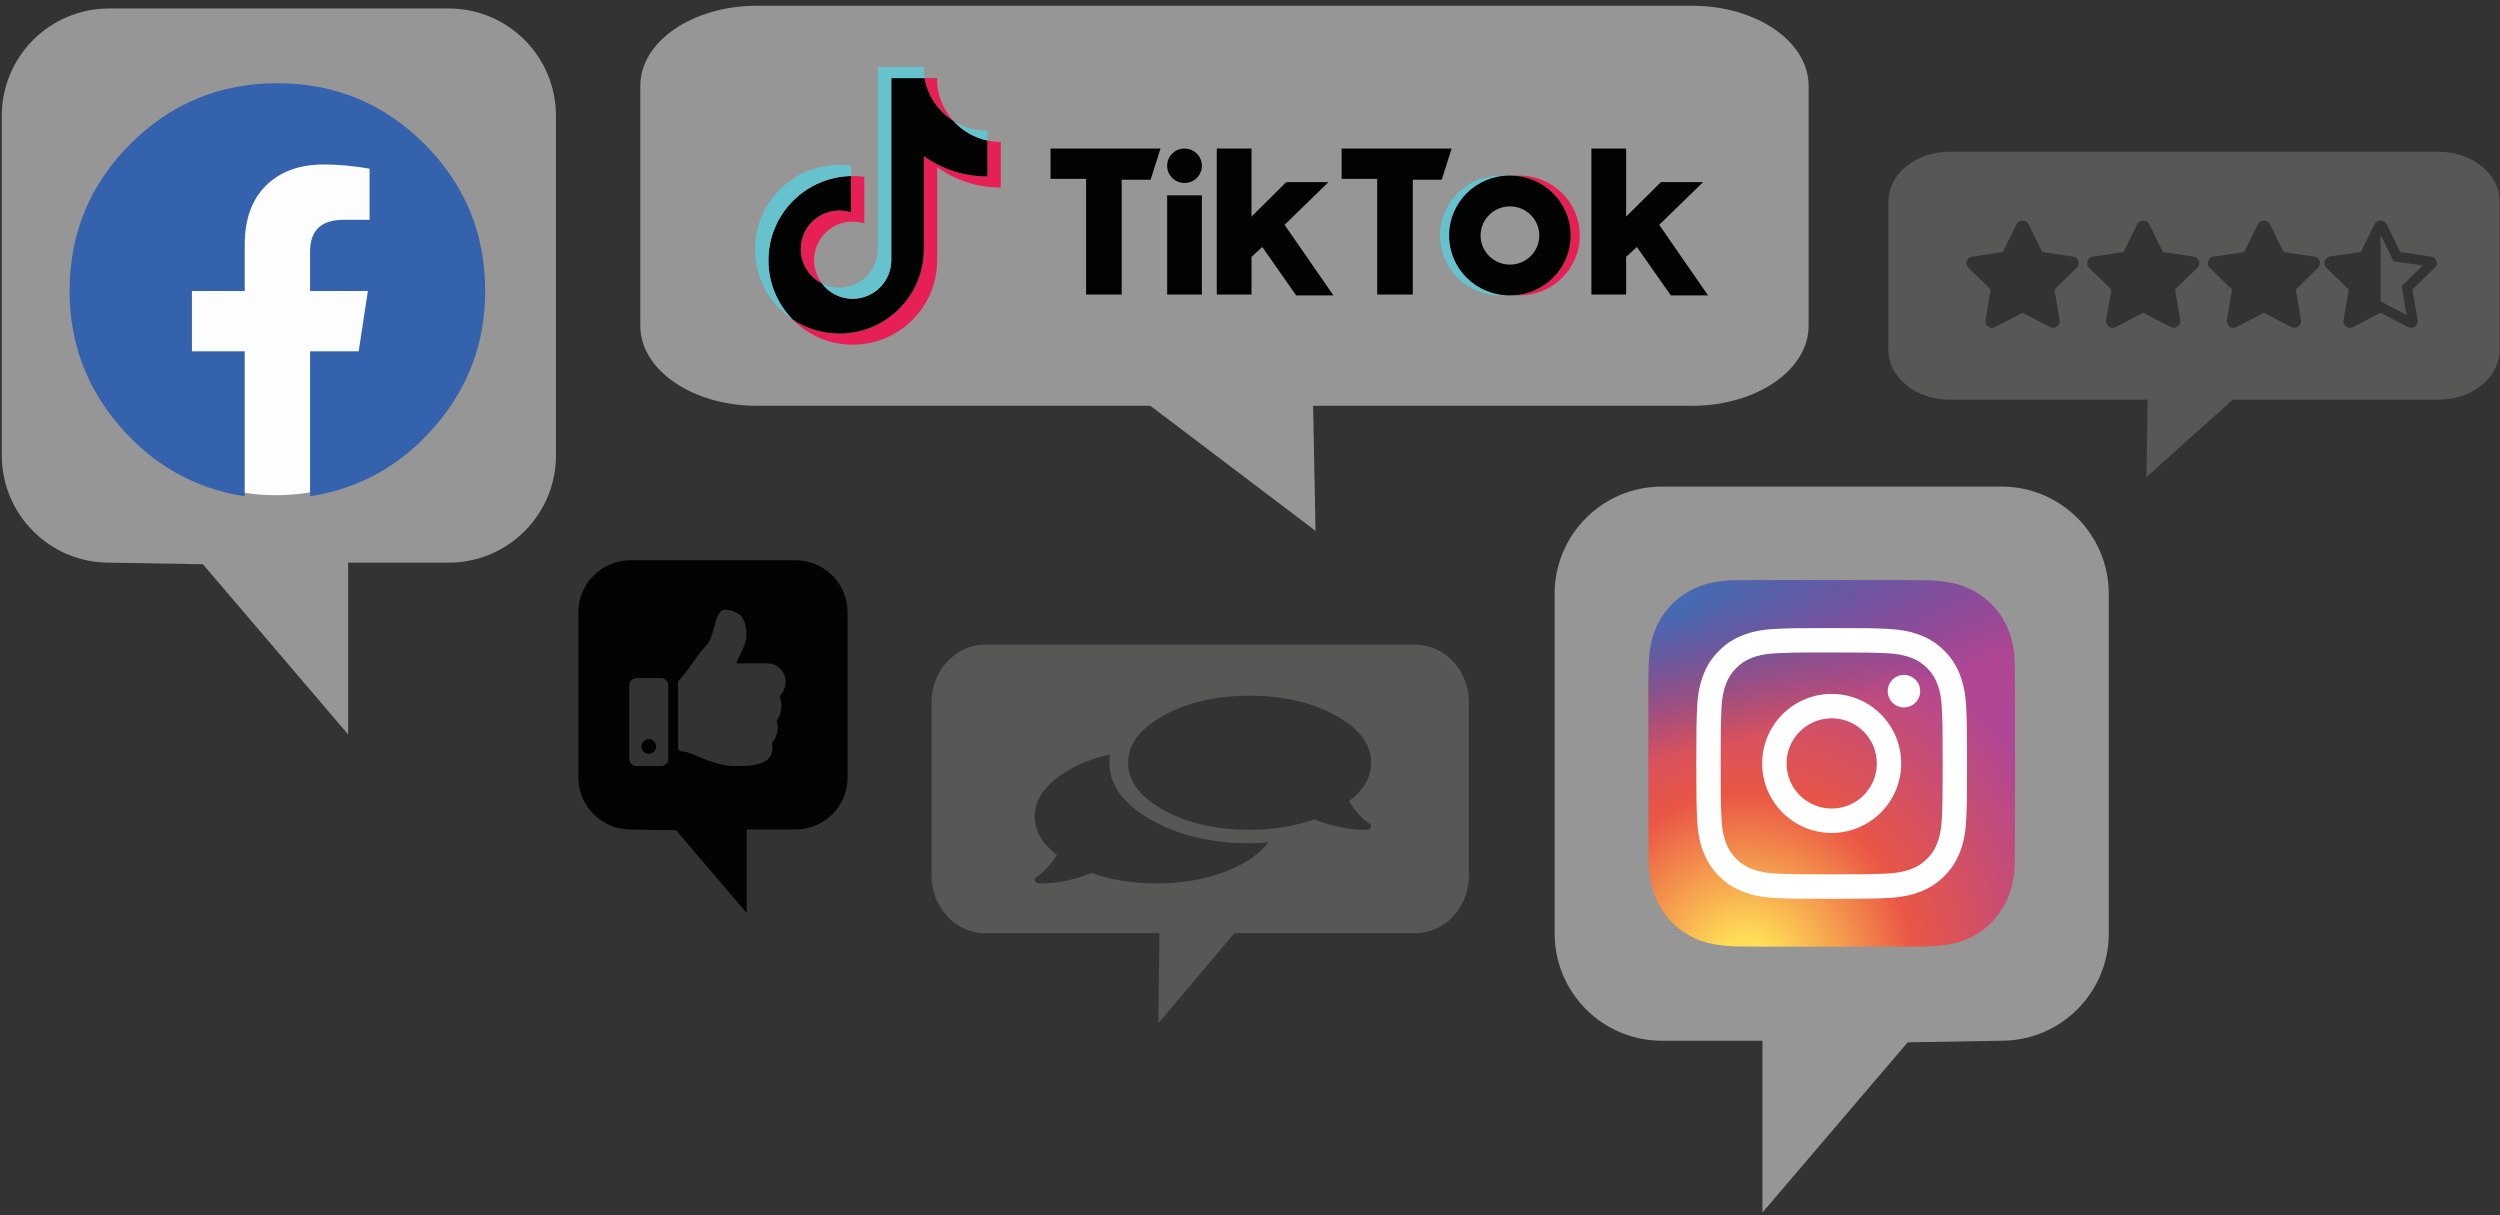
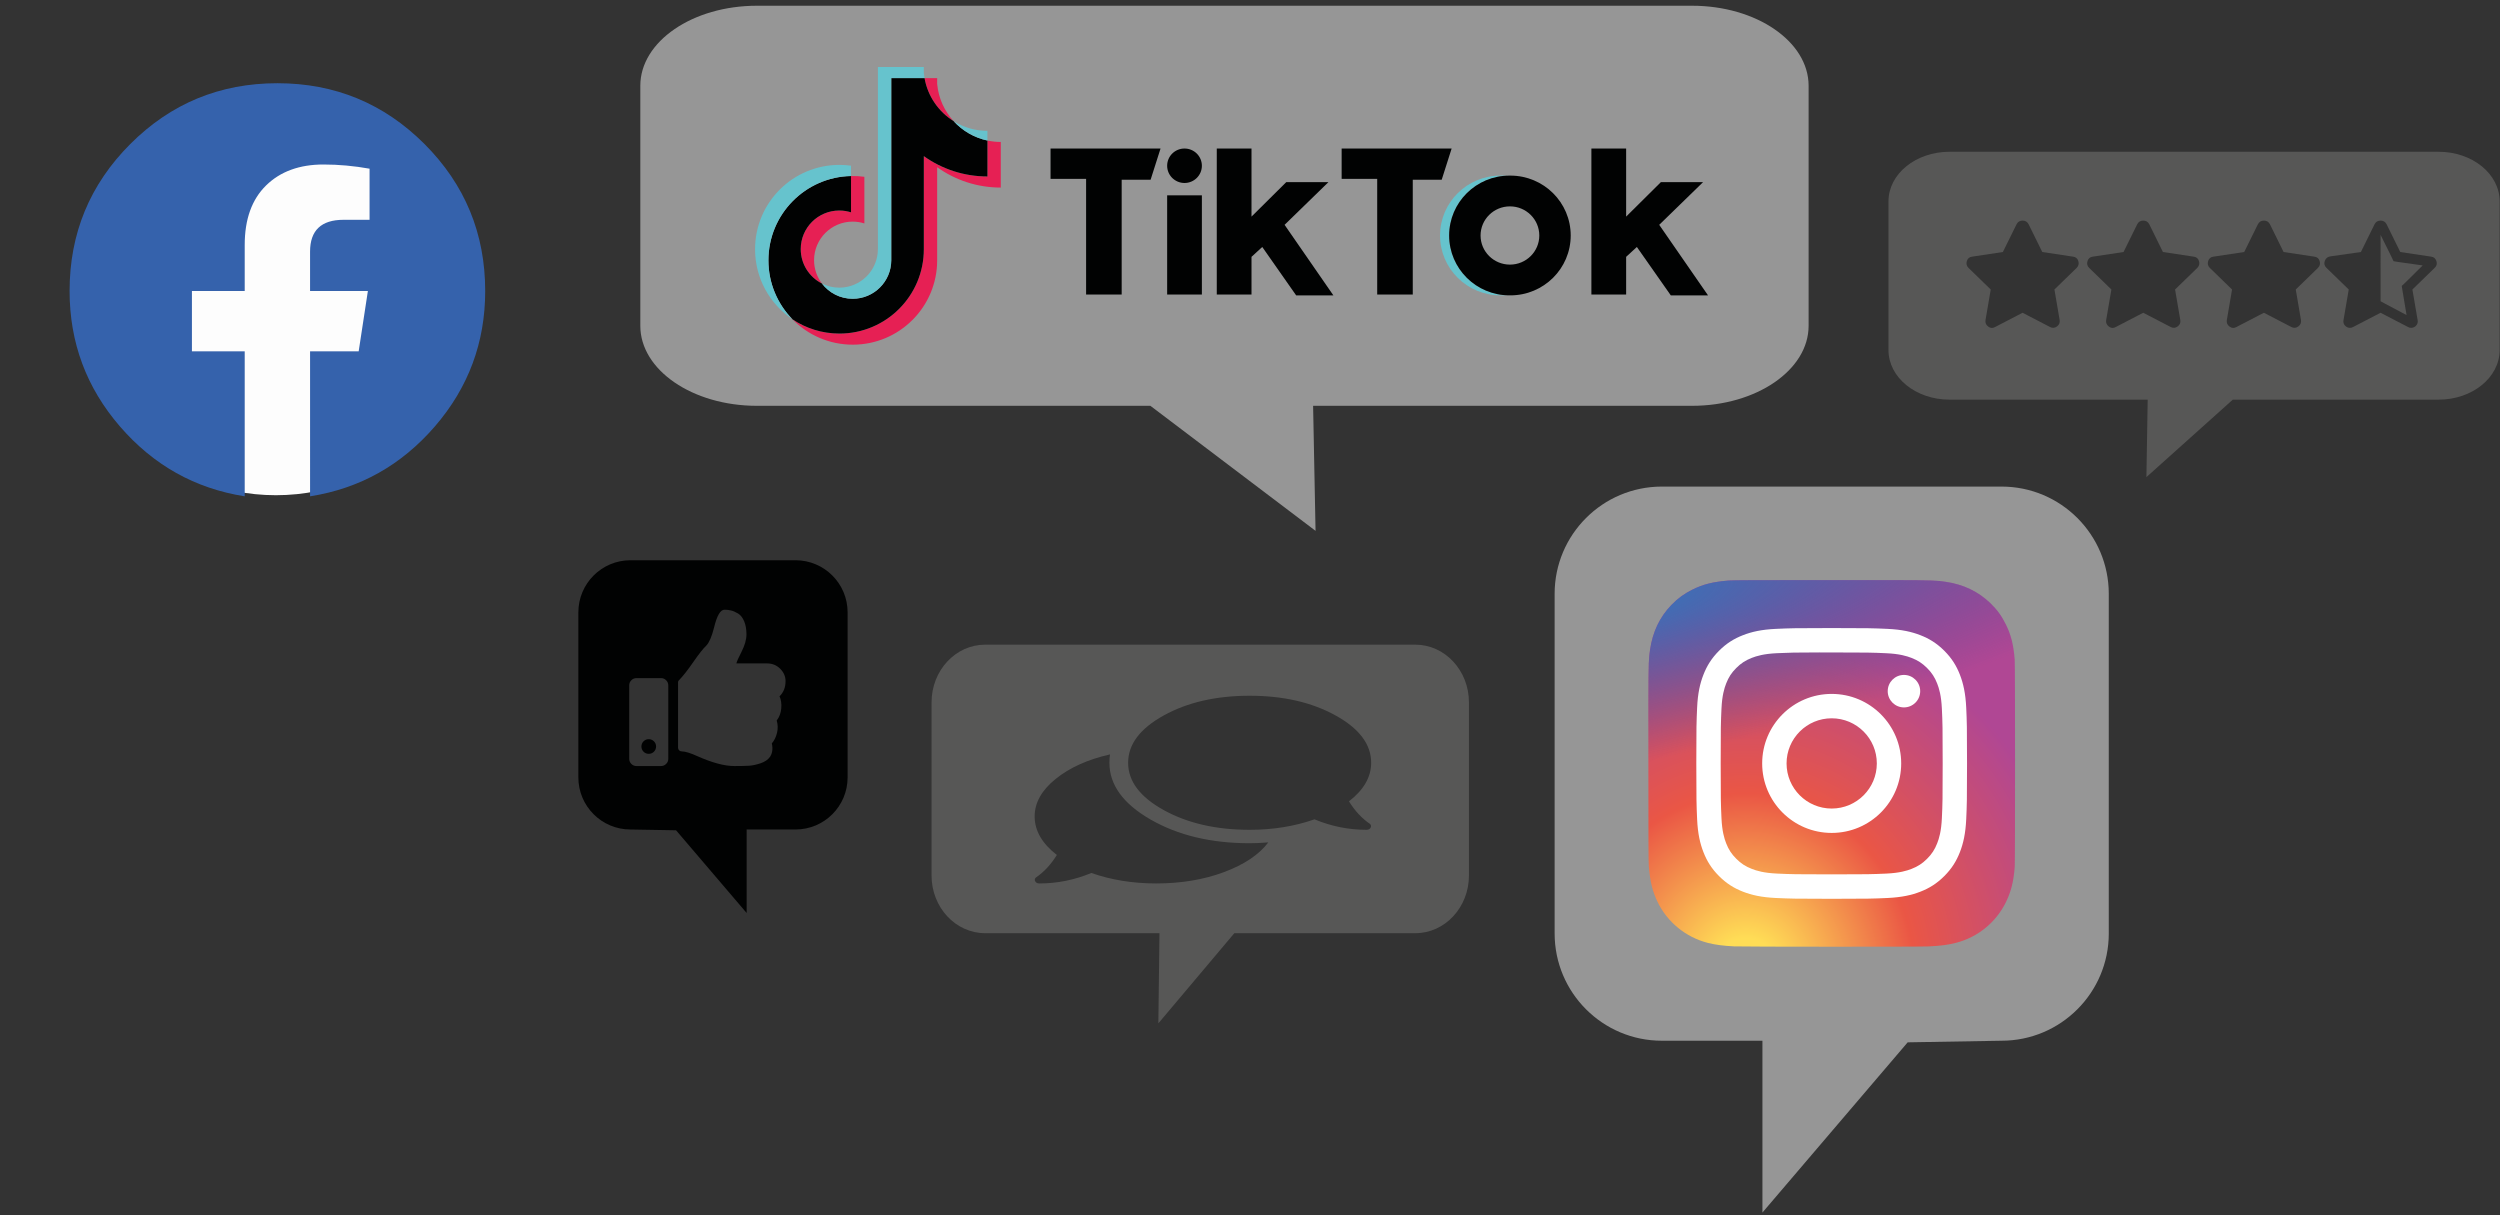
<svg xmlns="http://www.w3.org/2000/svg" version="1.1" x="0px" y="0px" width="323px" height="157px" viewBox="-0.232 -0.741 323 157" xml:space="preserve">
  <rect x="-0.232" y="-0.741" width="323" height="157" fill="#333333" stroke="none" />
  <defs>
</defs>
  <path fill="#969696" d="M200.626,119.863c0,7.654,6.204,13.858,13.858,13.858h12.99v22.198l18.766-21.991l12.125-0.208  c7.653,0,13.857-6.205,13.857-13.858V75.982c0-7.653-6.204-13.857-13.857-13.857h-43.881c-7.654,0-13.858,6.204-13.858,13.857  V119.863z" />
  <path fill="#969696" d="M233.44,41.353c0,5.709-6.744,10.337-15.063,10.337h-48.955l0.315,16.154l-21.34-16.154H97.56  c-8.318,0-15.063-4.628-15.063-10.337V10.338C82.498,4.629,89.242,0,97.56,0h120.817c8.319,0,15.063,4.629,15.063,10.338V41.353z" />
  <path fill="#010202" d="M109.279,99.697c0,3.719-3.013,6.733-6.732,6.733h-6.313v10.787l-9.119-10.686l-5.891-0.101  c-3.72,0-6.732-3.014-6.732-6.733V78.376c0-3.72,3.013-6.734,6.732-6.734h21.323c3.719,0,6.732,3.014,6.732,6.734V99.697z   M82.008,86.871c-0.263,0-0.487,0.092-0.671,0.276c-0.184,0.184-0.275,0.408-0.275,0.669v9.47c0,0.261,0.091,0.485,0.275,0.669  c0.184,0.185,0.409,0.277,0.671,0.277h3.156c0.262,0,0.487-0.093,0.67-0.277c0.185-0.184,0.277-0.408,0.277-0.669v-9.47  c0-0.261-0.092-0.486-0.277-0.669c-0.183-0.184-0.408-0.276-0.67-0.276H82.008z M82.639,95.707c0-0.261,0.091-0.485,0.276-0.669  c0.183-0.184,0.408-0.277,0.67-0.277c0.264,0,0.487,0.094,0.671,0.277s0.276,0.408,0.276,0.669c0,0.263-0.093,0.486-0.276,0.671  c-0.184,0.184-0.407,0.276-0.671,0.276c-0.262,0-0.487-0.092-0.67-0.276C82.73,96.193,82.639,95.97,82.639,95.707z M95.916,79.531  c-0.199-0.473-0.461-0.809-0.79-1.006c-0.329-0.197-0.631-0.328-0.908-0.394c-0.276-0.066-0.558-0.099-0.848-0.099  c-0.527,0-0.973,0.763-1.341,2.289c-0.291,1.158-0.619,1.932-0.987,2.327c-0.419,0.395-0.979,1.099-1.676,2.111  c-0.697,1.012-1.308,1.795-1.834,2.348c-0.105,0.079-0.159,0.184-0.159,0.316v8.442c0,0.131,0.046,0.244,0.139,0.336  c0.091,0.091,0.203,0.137,0.334,0.137c0.448,0,1.131,0.21,2.052,0.631c1.895,0.841,3.472,1.263,4.734,1.263h0.12  c0.762,0,1.36-0.014,1.794-0.04c0.434-0.026,0.926-0.132,1.479-0.315c0.553-0.185,0.96-0.461,1.224-0.829  c0.315-0.474,0.395-1.053,0.237-1.737c0.316-0.367,0.538-0.821,0.67-1.36s0.118-1.071-0.039-1.598  c0.341-0.446,0.538-0.973,0.591-1.579c0.052-0.605-0.027-1.13-0.237-1.578h0.04c0.499-0.5,0.75-1.145,0.75-1.933  c0-0.604-0.231-1.137-0.69-1.598c-0.46-0.459-1.02-0.691-1.678-0.691h-3.985c0.026-0.183,0.25-0.69,0.671-1.518  c0.419-0.829,0.631-1.572,0.631-2.23C96.211,80.571,96.112,80.005,95.916,79.531z" />
  <path fill="#575756" d="M243.76,25.272c0-3.538,3.529-6.405,7.879-6.405h63.203c4.351,0,7.879,2.868,7.879,6.405v19.216  c0,3.538-3.528,6.405-7.879,6.405h-26.596l-11.162,10.009l0.165-10.009h-25.61c-4.35,0-7.879-2.867-7.879-6.405V25.272z   M258.54,31.819l-3.95,0.596c-0.362,0.036-0.597,0.225-0.704,0.568c-0.109,0.343-0.037,0.641,0.216,0.893l2.869,2.788l-0.676,3.951  c-0.055,0.343,0.063,0.623,0.352,0.839c0.287,0.217,0.584,0.235,0.893,0.054l3.546-1.84l3.545,1.84  c0.307,0.163,0.605,0.14,0.894-0.067c0.287-0.208,0.406-0.483,0.352-0.826l-0.676-3.951l2.868-2.788  c0.253-0.252,0.325-0.55,0.216-0.893c-0.107-0.343-0.342-0.532-0.702-0.568l-3.952-0.596l-1.76-3.572  c-0.161-0.325-0.423-0.487-0.784-0.487c-0.362,0-0.622,0.162-0.785,0.487L258.54,31.819z M274.13,31.819l-3.952,0.596  c-0.361,0.036-0.595,0.225-0.703,0.568c-0.108,0.343-0.037,0.641,0.217,0.893l2.869,2.788l-0.678,3.951  c-0.055,0.343,0.063,0.623,0.353,0.839c0.286,0.217,0.585,0.235,0.894,0.054l3.545-1.84l3.546,1.84  c0.307,0.163,0.604,0.14,0.894-0.067c0.286-0.208,0.405-0.483,0.351-0.826l-0.677-3.951l2.869-2.788  c0.253-0.252,0.325-0.55,0.217-0.893c-0.107-0.343-0.343-0.532-0.704-0.568l-3.951-0.596l-1.759-3.572  c-0.162-0.325-0.425-0.487-0.785-0.487c-0.362,0-0.623,0.162-0.785,0.487L274.13,31.819z M289.72,31.819l-3.952,0.596  c-0.362,0.036-0.595,0.225-0.704,0.568c-0.107,0.343-0.037,0.641,0.217,0.893l2.869,2.788l-0.677,3.951  c-0.054,0.343,0.063,0.623,0.353,0.839c0.288,0.217,0.585,0.235,0.893,0.054l3.546-1.84l3.545,1.84  c0.307,0.163,0.605,0.14,0.894-0.067c0.287-0.208,0.405-0.483,0.353-0.826l-0.677-3.951l2.868-2.788  c0.252-0.252,0.324-0.55,0.217-0.893c-0.108-0.343-0.344-0.532-0.704-0.568l-3.951-0.596l-1.76-3.572  c-0.162-0.325-0.424-0.487-0.784-0.487c-0.362,0-0.622,0.162-0.785,0.487L289.72,31.819z M309.883,31.819l-1.759-3.572  c-0.163-0.325-0.425-0.487-0.785-0.487c-0.362,0-0.622,0.162-0.785,0.487l-1.759,3.572l-3.979,0.569  c-0.343,0.054-0.573,0.252-0.691,0.595c-0.116,0.343-0.04,0.641,0.231,0.893l2.868,2.788l-0.677,3.951  c-0.054,0.271,0.01,0.505,0.189,0.704c0.179,0.199,0.396,0.298,0.649,0.298c0.145,0,0.28-0.036,0.406-0.108l3.546-1.84l3.546,1.84  c0.125,0.073,0.26,0.108,0.405,0.108c0.253,0,0.47-0.099,0.649-0.298c0.18-0.198,0.243-0.433,0.19-0.704l-0.677-3.951l2.868-2.788  c0.271-0.252,0.349-0.55,0.229-0.893c-0.117-0.343-0.348-0.532-0.688-0.568L309.883,31.819z M310.073,36.204l0.108,0.677  l0.515,3.085l-2.761-1.461l-0.596-0.325V29.6l1.38,2.788l0.298,0.623l0.678,0.108l3.085,0.433l-2.219,2.192L310.073,36.204z" />
-   <path fill="#969696" d="M71.598,58.095c0,7.653-6.205,13.857-13.858,13.857H44.749v22.199L25.983,72.16l-12.125-0.207  C6.205,71.953,0,65.748,0,58.095V14.213C0,6.56,6.205,0.355,13.857,0.355H57.74c7.653,0,13.858,6.204,13.858,13.857V58.095z" />
  <path fill="#575756" d="M120.125,90.005c0-4.118,3.101-7.455,6.928-7.455h55.575c3.825,0,6.928,3.337,6.928,7.455v22.367  c0,4.117-3.103,7.455-6.928,7.455h-23.385l-9.815,11.649l0.144-11.649h-22.519c-3.827,0-6.928-3.338-6.928-7.455V90.005z   M150.127,91.693c-3.069,1.697-4.605,3.735-4.605,6.117c0,2.382,1.536,4.42,4.605,6.116c3.07,1.697,6.769,2.544,11.095,2.544  c3.02,0,5.812-0.451,8.379-1.354c2.166,0.903,4.405,1.354,6.719,1.354c0.251,0,0.427-0.089,0.528-0.271  c0.101-0.18,0.074-0.343-0.077-0.487c-1.055-0.722-1.962-1.696-2.715-2.923c1.913-1.479,2.867-3.139,2.867-4.979  c0-2.382-1.534-4.42-4.604-6.117c-3.07-1.696-6.768-2.544-11.097-2.544C156.896,89.149,153.197,89.997,150.127,91.693z   M136.313,109.719c-0.753,1.227-1.66,2.202-2.716,2.923c-0.151,0.145-0.175,0.306-0.076,0.487c0.101,0.181,0.277,0.271,0.527,0.271  c2.317,0,4.556-0.452,6.719-1.353c2.567,0.901,5.359,1.353,8.38,1.353c3.221,0,6.139-0.487,8.755-1.461  c2.616-0.975,4.529-2.254,5.735-3.844c-0.904,0.074-1.709,0.109-2.416,0.109c-4.98,0-9.245-1.02-12.793-3.059  c-3.548-2.038-5.323-4.483-5.323-7.334c0-0.397,0.027-0.758,0.077-1.083c-2.869,0.649-5.208,1.706-7.02,3.167  c-1.813,1.462-2.717,3.078-2.717,4.845C133.446,106.58,134.402,108.239,136.313,109.719z" />
  <radialGradient id="SVGID_1_" cx="56.196" cy="12.079" r="23.684" gradientTransform="matrix(0 -1.982 -1.844 0 247.593 236.602)" gradientUnits="userSpaceOnUse">
    <stop offset="0" style="stop-color:#FFDD56" />
    <stop offset="0.1" style="stop-color:#FFDD56" />
    <stop offset="0.5" style="stop-color:#EA5645" />
    <stop offset="1" style="stop-color:#B04794" />
  </radialGradient>
  <path fill="url(#SVGID_1_)" d="M236.434,74.209c-9.89,0-12.783,0.011-13.345,0.057c-2.029,0.169-3.292,0.488-4.667,1.174  c-1.062,0.527-1.896,1.137-2.722,1.993c-1.504,1.56-2.414,3.479-2.745,5.762c-0.161,1.106-0.207,1.333-0.217,6.99  c-0.002,1.886,0,4.369,0,7.699c0,9.881,0.011,12.771,0.059,13.332c0.166,1.975,0.474,3.218,1.13,4.576  c1.254,2.602,3.648,4.555,6.468,5.283c0.976,0.251,2.055,0.39,3.439,0.456c0.587,0.026,6.566,0.044,12.55,0.044  c5.982,0,11.966-0.007,12.537-0.038c1.604-0.076,2.534-0.199,3.563-0.466c2.839-0.733,5.189-2.657,6.468-5.293  c0.644-1.326,0.97-2.618,1.117-4.489c0.031-0.408,0.045-6.916,0.045-13.413c0-6.498-0.014-12.993-0.047-13.402  c-0.149-1.901-0.475-3.181-1.14-4.531c-0.543-1.108-1.148-1.935-2.027-2.779c-1.566-1.498-3.482-2.409-5.768-2.738  c-1.106-0.159-1.326-0.206-6.989-0.217H236.434z" />
  <radialGradient id="SVGID_2_" cx="370.759" cy="309.174" r="23.685" gradientTransform="matrix(0.174 0.869 3.582 -0.717 -967.068 -22.718)" gradientUnits="userSpaceOnUse">
    <stop offset="0" style="stop-color:#3F6EB5" />
    <stop offset="0.128" style="stop-color:#3F6EB5" />
    <stop offset="1" style="stop-color:#4B4797;stop-opacity:0" />
  </radialGradient>
  <path fill="url(#SVGID_2_)" d="M236.434,74.209c-9.89,0-12.783,0.011-13.345,0.057c-2.029,0.169-3.292,0.488-4.667,1.174  c-1.062,0.527-1.896,1.137-2.722,1.993c-1.504,1.56-2.414,3.479-2.745,5.762c-0.161,1.106-0.207,1.333-0.217,6.99  c-0.002,1.886,0,4.369,0,7.699c0,9.881,0.011,12.771,0.059,13.332c0.166,1.975,0.474,3.218,1.13,4.576  c1.254,2.602,3.648,4.555,6.468,5.283c0.976,0.251,2.055,0.39,3.439,0.456c0.587,0.026,6.566,0.044,12.55,0.044  c5.982,0,11.966-0.007,12.537-0.038c1.604-0.076,2.534-0.199,3.563-0.466c2.839-0.733,5.189-2.657,6.468-5.293  c0.644-1.326,0.97-2.618,1.117-4.489c0.031-0.408,0.045-6.916,0.045-13.413c0-6.498-0.014-12.993-0.047-13.402  c-0.149-1.901-0.475-3.181-1.14-4.531c-0.543-1.108-1.148-1.935-2.027-2.779c-1.566-1.498-3.482-2.409-5.768-2.738  c-1.106-0.159-1.326-0.206-6.989-0.217H236.434z" />
  <circle fill="#FDFDFD" cx="35.414" cy="36.873" r="26.368" />
  <path fill="#FFFFFF" d="M236.422,80.404c-4.75,0-5.346,0.02-7.211,0.105c-1.863,0.085-3.133,0.38-4.245,0.813  c-1.15,0.447-2.126,1.044-3.099,2.016c-0.972,0.973-1.571,1.948-2.018,3.099c-0.435,1.113-0.729,2.384-0.813,4.244  c-0.084,1.867-0.105,2.463-0.105,7.214c0,4.75,0.021,5.344,0.105,7.209c0.086,1.862,0.379,3.133,0.813,4.245  c0.446,1.15,1.044,2.126,2.016,3.098c0.973,0.974,1.949,1.572,3.098,2.02c1.114,0.432,2.384,0.727,4.246,0.813  c1.865,0.084,2.46,0.106,7.21,0.106s5.345-0.021,7.21-0.106c1.863-0.086,3.135-0.38,4.248-0.813c1.15-0.447,2.124-1.046,3.097-2.02  c0.972-0.972,1.569-1.948,2.017-3.098c0.431-1.112,0.725-2.383,0.813-4.245c0.084-1.865,0.105-2.459,0.105-7.209  c0-4.75-0.021-5.347-0.105-7.212c-0.089-1.863-0.383-3.132-0.813-4.245c-0.447-1.151-1.045-2.127-2.017-3.1  c-0.976-0.972-1.947-1.569-3.099-2.016c-1.115-0.433-2.388-0.728-4.247-0.813c-1.867-0.085-2.461-0.105-7.213-0.105H236.422z   M234.852,83.556c0.468,0,0.986,0,1.57,0c4.67,0,5.223,0.016,7.067,0.101c1.705,0.078,2.631,0.363,3.247,0.603  c0.815,0.317,1.398,0.696,2.01,1.308c0.613,0.613,0.991,1.196,1.309,2.012c0.24,0.615,0.525,1.541,0.603,3.247  c0.085,1.844,0.103,2.397,0.103,7.065c0,4.667-0.018,5.221-0.103,7.064c-0.077,1.706-0.362,2.631-0.603,3.247  c-0.316,0.816-0.696,1.397-1.309,2.01c-0.611,0.61-1.194,0.99-2.01,1.307c-0.616,0.24-1.542,0.526-3.247,0.604  c-1.844,0.083-2.397,0.102-7.067,0.102c-4.669,0-5.224-0.019-7.068-0.102c-1.705-0.079-2.631-0.364-3.247-0.604  c-0.816-0.316-1.4-0.696-2.011-1.308c-0.613-0.612-0.993-1.193-1.311-2.009c-0.24-0.616-0.524-1.542-0.602-3.247  c-0.084-1.844-0.101-2.397-0.101-7.069c0-4.67,0.017-5.221,0.101-7.065c0.078-1.704,0.362-2.631,0.602-3.247  c0.317-0.816,0.697-1.399,1.311-2.012c0.61-0.612,1.195-0.99,2.011-1.31c0.616-0.239,1.542-0.523,3.247-0.602  c1.615-0.073,2.239-0.094,5.498-0.098V83.556z M245.758,86.459c-1.16,0-2.098,0.939-2.098,2.098c0,1.158,0.938,2.1,2.098,2.1  s2.099-0.941,2.099-2.1C247.857,87.399,246.917,86.459,245.758,86.459L245.758,86.459z M236.422,88.912  c-4.959,0-8.981,4.021-8.981,8.982c0,4.959,4.021,8.979,8.981,8.979c4.96,0,8.981-4.021,8.981-8.979  C245.403,92.933,241.382,88.912,236.422,88.912L236.422,88.912z M236.422,92.063c3.219,0,5.831,2.61,5.831,5.831  c0,3.219-2.611,5.829-5.831,5.829c-3.221,0-5.83-2.61-5.83-5.829C230.593,94.673,233.202,92.063,236.422,92.063z" />
  <path fill="#3562AC" d="M62.456,36.86c0,6.641-2.165,12.468-6.496,17.484c-4.331,5.016-9.708,8.028-16.131,9.04V44.655h6.279  l1.19-7.795h-7.47v-5.088c0-2.743,1.443-4.115,4.331-4.115h3.356v-6.604c-2.021-0.361-4.005-0.541-5.954-0.541  c-3.104,0-5.576,0.903-7.416,2.707c-1.841,1.804-2.761,4.368-2.761,7.686v5.955h-6.82v7.795h6.82v18.729  c-6.424-1.012-11.8-4.024-16.13-9.04c-4.331-5.016-6.496-10.843-6.496-17.484c0-7.433,2.615-13.766,7.849-19  c5.232-5.232,11.565-7.849,19-7.849c7.433,0,13.766,2.617,19,7.849C59.838,23.094,62.456,29.427,62.456,36.86z" />
  <path fill="#E62054" d="M120.851,20.864c2.316,1.656,5.154,2.63,8.219,2.63v-5.895c-0.58,0-1.158-0.061-1.727-0.181v4.641  c-3.064,0-5.901-0.974-8.218-2.628v12.029c0,6.018-4.881,10.896-10.901,10.896c-2.247,0-4.334-0.68-6.069-1.843  c1.979,2.022,4.74,3.277,7.794,3.277c6.021,0,10.901-4.879,10.901-10.896V20.864L120.851,20.864z M122.98,14.917  c-1.185-1.292-1.961-2.963-2.129-4.809V9.35h-1.635C119.627,11.697,121.032,13.702,122.98,14.917L122.98,14.917z M105.964,35.893  c-0.662-0.866-1.019-1.927-1.018-3.017c0-2.752,2.232-4.984,4.987-4.984c0.513,0,1.022,0.079,1.512,0.234V22.1  c-0.571-0.078-1.147-0.112-1.725-0.099v4.69c-0.49-0.155-1-0.235-1.514-0.235c-2.754,0-4.986,2.231-4.986,4.984  C103.221,33.387,104.336,35.073,105.964,35.893z" />
  <path fill="#010202" d="M119.126,19.43c2.316,1.654,5.154,2.628,8.218,2.628v-4.641c-1.711-0.363-3.224-1.257-4.363-2.5  c-1.949-1.215-3.353-3.22-3.765-5.567h-4.296v23.544c-0.009,2.745-2.239,4.967-4.986,4.967c-1.62,0-3.06-0.771-3.97-1.968  c-1.627-0.82-2.743-2.506-2.743-4.451c0-2.753,2.232-4.985,4.986-4.985c0.528,0,1.037,0.084,1.514,0.235v-4.69  c-5.914,0.122-10.672,4.952-10.672,10.893c0,2.965,1.186,5.654,3.107,7.618c1.734,1.163,3.822,1.843,6.069,1.843  c6.021,0,10.901-4.878,10.901-10.896V19.43L119.126,19.43z" />
  <path fill="#66C3CD" d="M127.344,17.417v-1.254c-1.542,0.003-3.055-0.43-4.363-1.246C124.14,16.185,125.665,17.06,127.344,17.417z   M119.216,9.35c-0.04-0.225-0.07-0.45-0.09-0.676v-0.76h-5.933v23.544c-0.009,2.744-2.238,4.966-4.986,4.966  c-0.806,0-1.568-0.19-2.243-0.531c0.91,1.195,2.35,1.967,3.97,1.967c2.747,0,4.977-2.222,4.986-4.967V9.35H119.216z M109.72,22.001  v-1.336c-0.495-0.068-0.995-0.102-1.496-0.102c-6.022,0-10.902,4.878-10.902,10.895c0,3.772,1.917,7.097,4.833,9.053  c-1.922-1.964-3.107-4.653-3.107-7.618C99.048,26.953,103.807,22.123,109.72,22.001z" />
-   <path fill="#E62054" d="M196.08,37.42c4.31,0,7.801-3.462,7.801-7.735s-3.492-7.738-7.801-7.738h-1.175  c4.308,0,7.799,3.465,7.799,7.738s-3.491,7.735-7.799,7.735H196.08z" />
  <path fill="#66C3CD" d="M194.799,21.947h-1.176c-4.308,0-7.8,3.465-7.8,7.738s3.493,7.735,7.8,7.735h1.176  c-4.308,0-7.8-3.462-7.8-7.735S190.491,21.947,194.799,21.947z" />
  <path fill="#010202" d="M135.499,18.45v3.921h4.593v14.944h4.596V22.477h3.739l1.282-4.027H135.499L135.499,18.45z M173.108,18.45  v3.921h4.594v14.944h4.596V22.477h3.739l1.282-4.027H173.108L173.108,18.45z M150.564,20.675c0-1.229,1.003-2.226,2.242-2.226  c1.241,0,2.245,0.996,2.245,2.226c0,1.229-1.004,2.226-2.245,2.226C151.568,22.9,150.564,21.904,150.564,20.675z M150.564,24.492  h4.487v12.824h-4.487V24.492z M156.975,18.45v18.866h4.488v-4.875l1.389-1.274l4.379,6.253h4.809l-6.305-9.114l5.663-5.512h-5.449  l-4.487,4.451V18.45H156.975z M205.376,18.45v18.866h4.489v-4.875l1.386-1.274l4.384,6.253h4.809l-6.307-9.114l5.663-5.512h-5.449  l-4.486,4.451V18.45H205.376z" />
  <path fill="#010202" d="M194.905,37.42c4.308,0,7.799-3.462,7.799-7.735s-3.491-7.738-7.799-7.738h-0.106  c-4.308,0-7.8,3.465-7.8,7.738s3.492,7.735,7.8,7.735H194.905z M191.057,29.685c0-2.079,1.7-3.763,3.796-3.763  c2.096,0,3.792,1.685,3.792,3.763c0,2.078-1.696,3.762-3.792,3.762C192.757,33.447,191.057,31.763,191.057,29.685z" />
</svg>